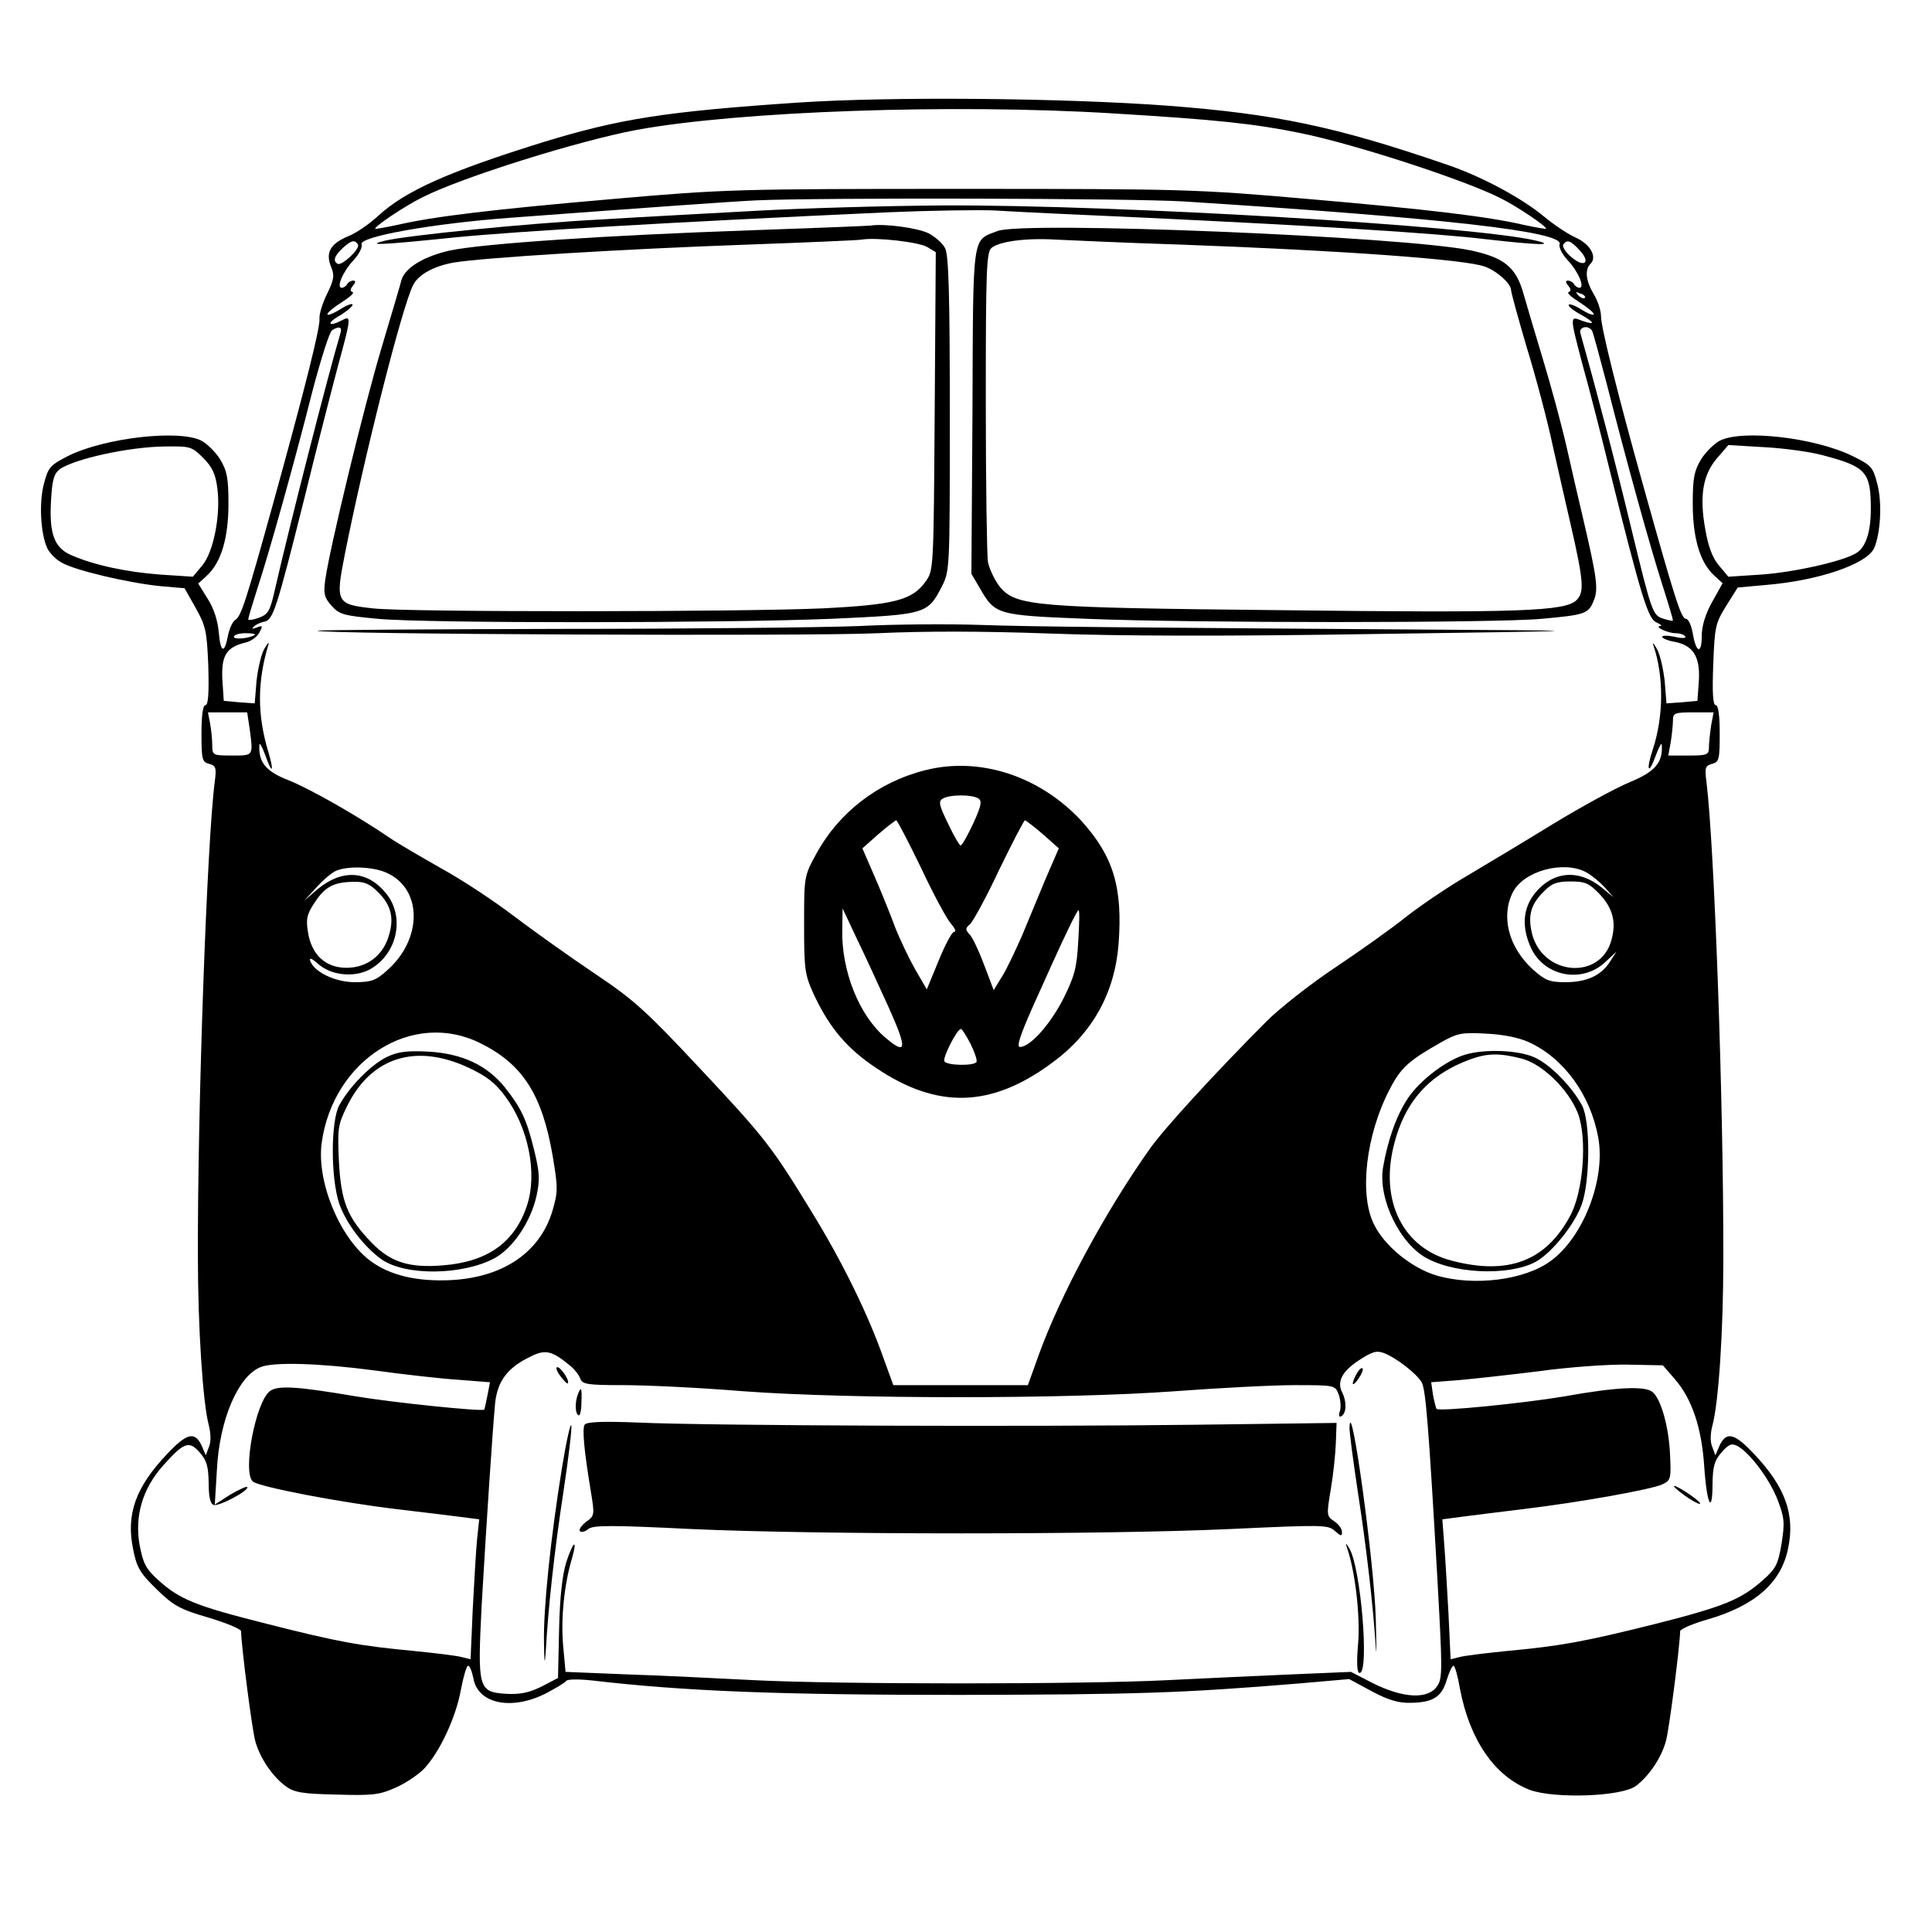
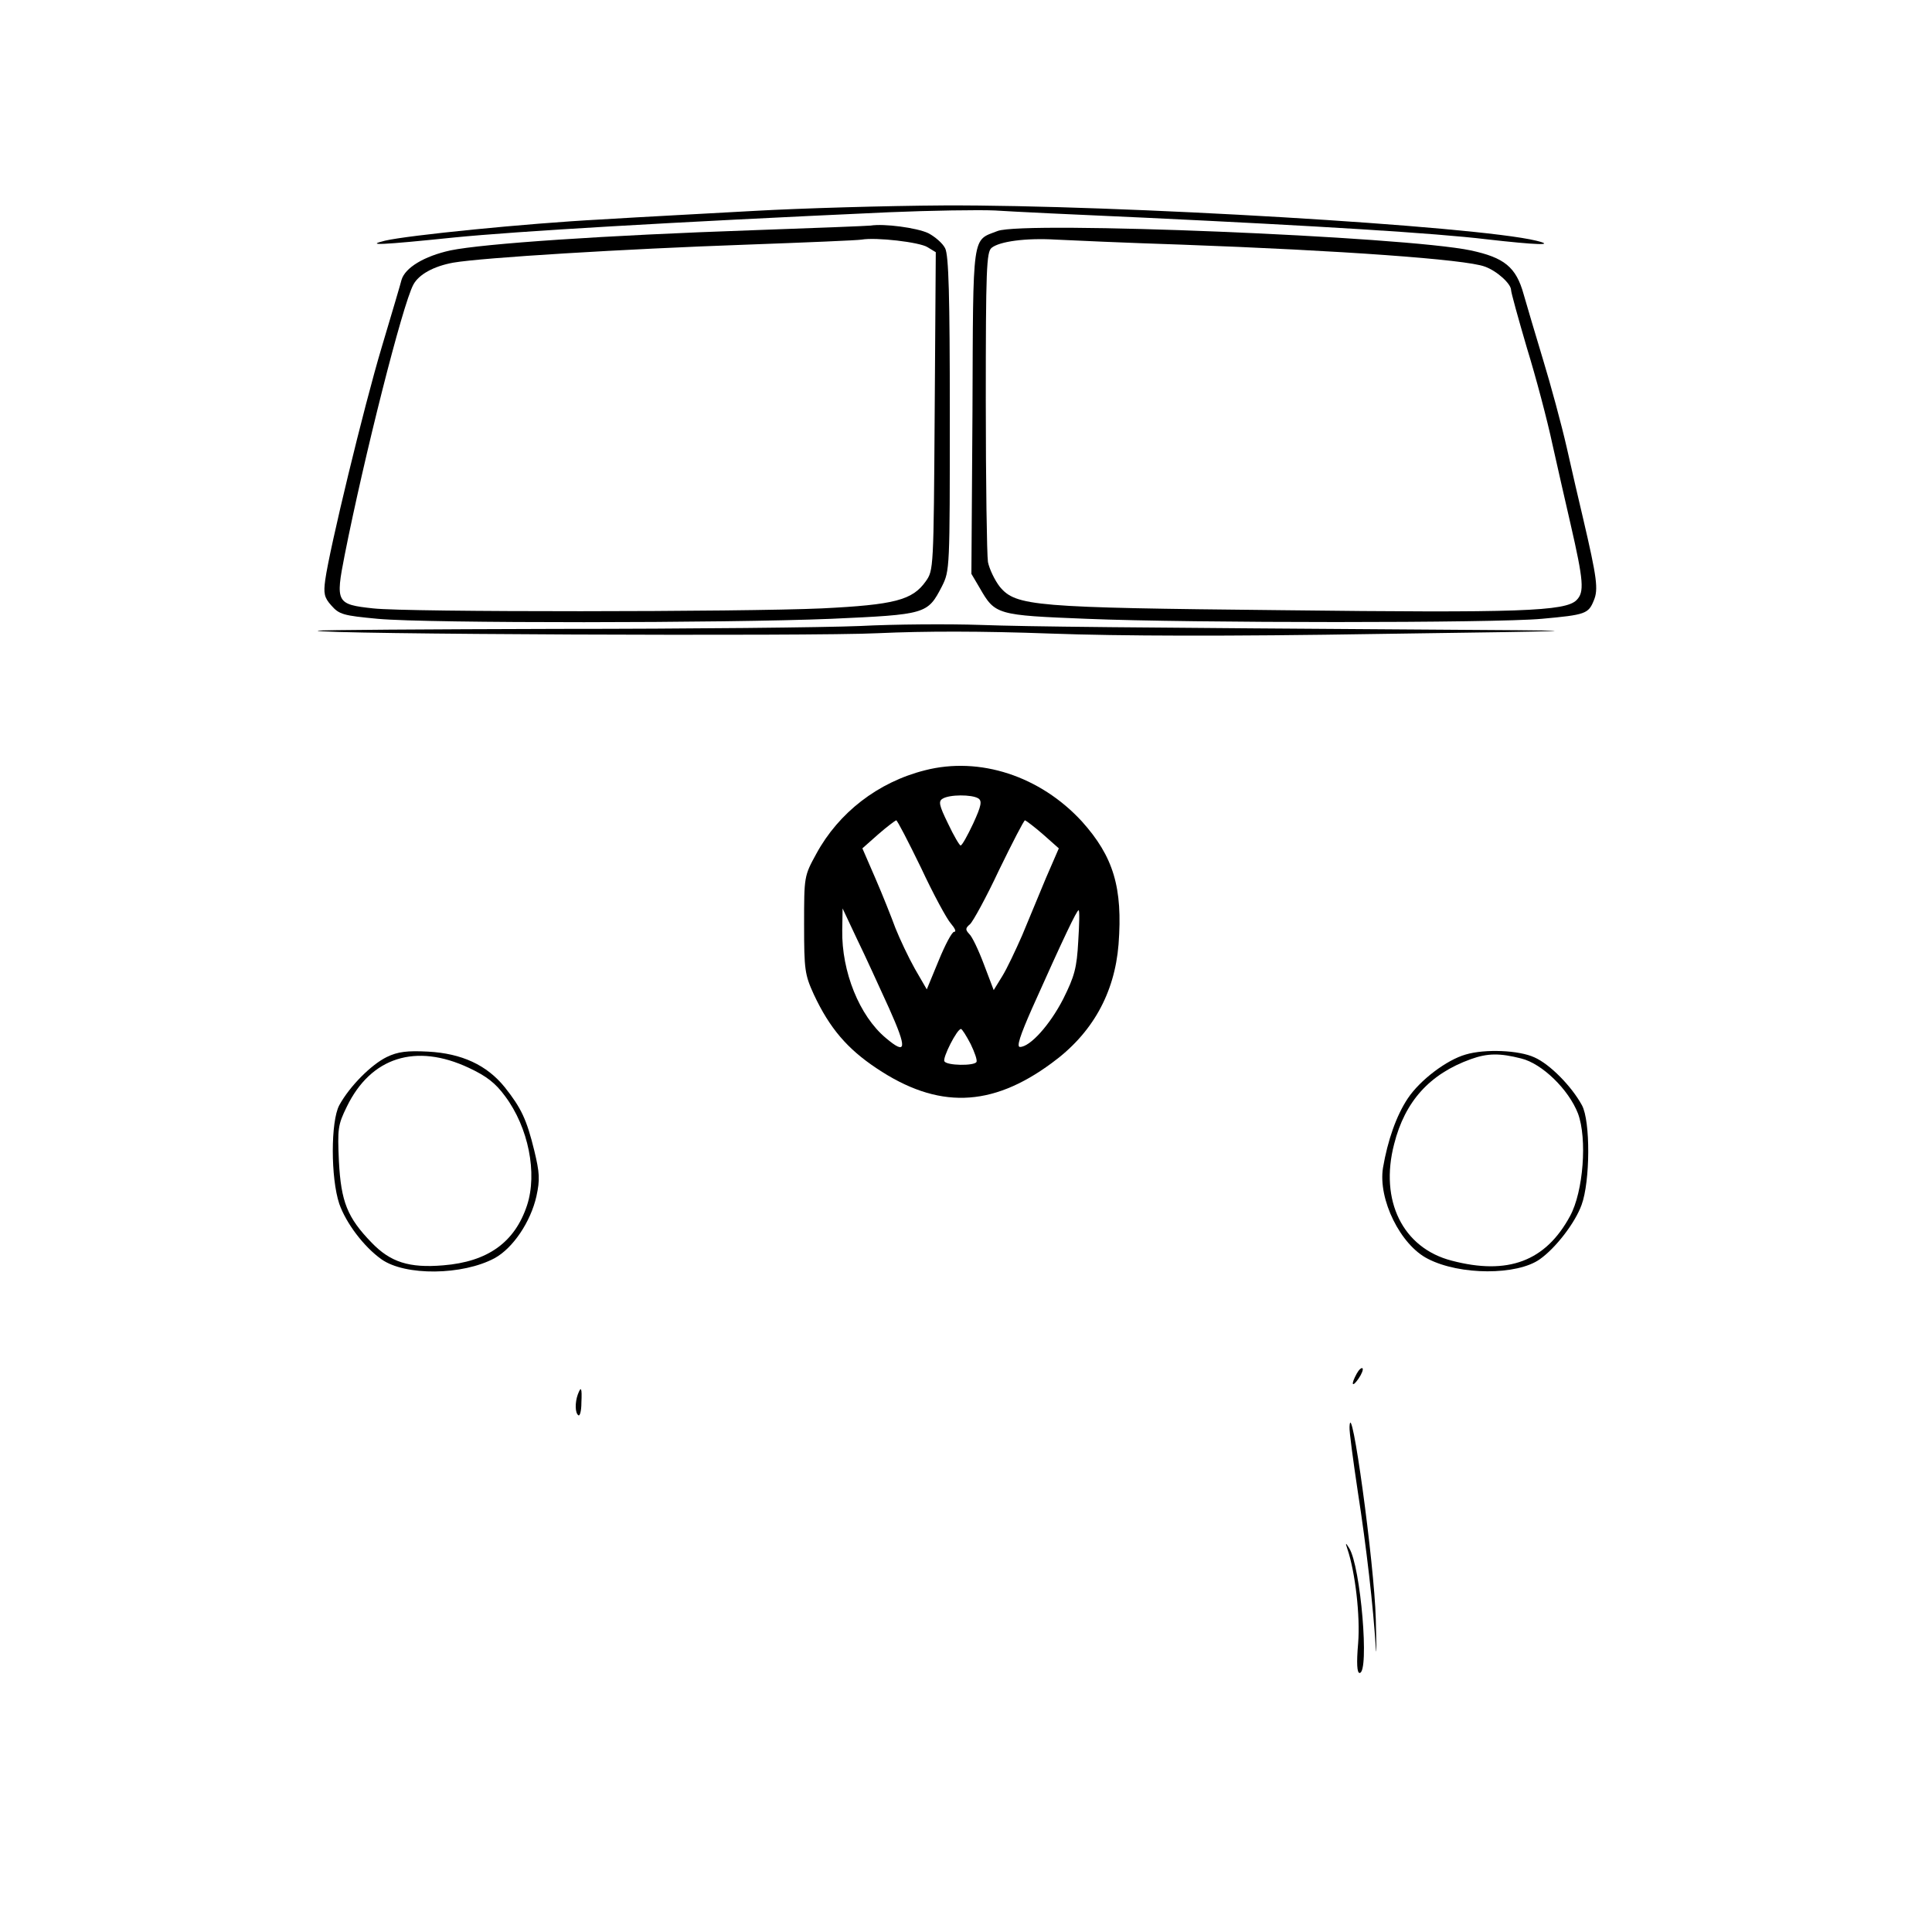
<svg xmlns="http://www.w3.org/2000/svg" version="1.0" width="537pt" height="537pt" viewBox="0 0 537 537" preserveAspectRatio="xMidYMid meet">
  <g transform="translate(0,537) scale(0.1,-0.1)" fill="#000000" stroke="none">
-     <path d="M2220 5085 c-371 -25 -497 -45 -710 -110 -263 -82 -383 -135 -460 -206 -25 -23 -62 -48 -83 -56 -48 -20 -63 -45 -47 -84 10 -24 9 -35 -11 -76 -13 -26 -22 -57 -21 -68 3 -22 -39 -190 -129 -515 -76 -274 -89 -313 -105 -323 -7 -4 -16 -23 -20 -42 -10 -54 -21 -50 -26 8 -3 33 -14 67 -31 93 l-26 42 24 22 c40 37 60 105 60 200 0 72 -4 91 -23 123 -13 21 -37 44 -52 52 -62 32 -269 8 -370 -42 -51 -26 -56 -32 -68 -78 -14 -53 -9 -138 9 -178 6 -13 23 -31 39 -40 36 -22 186 -57 274 -66 l69 -6 31 -55 c28 -50 31 -64 35 -162 2 -75 0 -108 -8 -108 -7 0 -11 -28 -11 -79 0 -72 2 -79 21 -84 19 -5 21 -11 16 -49 -22 -169 -48 -913 -47 -1318 0 -202 14 -409 30 -470 6 -23 7 -47 1 -61 l-9 -24 -12 28 c-19 39 -41 34 -97 -26 -86 -91 -113 -166 -93 -263 10 -51 19 -66 65 -111 47 -46 65 -56 144 -79 50 -15 91 -32 91 -38 1 -43 31 -278 40 -307 13 -46 47 -96 83 -123 24 -18 46 -22 141 -24 99 -3 120 -1 163 18 28 12 64 36 81 53 43 45 89 142 103 220 7 37 16 67 20 67 5 0 11 -16 15 -36 13 -70 106 -89 201 -41 28 15 54 30 57 35 3 5 36 5 73 1 257 -30 522 -40 1019 -40 494 1 620 5 947 32 l137 12 63 -34 c45 -24 74 -33 108 -32 62 1 86 16 100 63 7 22 15 40 19 40 4 0 12 -29 18 -64 27 -142 96 -243 194 -281 68 -25 255 -19 295 11 36 27 70 77 83 123 9 29 39 264 40 307 0 6 35 21 77 33 131 38 204 102 223 197 20 94 -8 171 -93 261 -56 60 -78 65 -97 26 l-12 -28 -9 24 c-6 14 -5 38 1 60 17 64 30 260 30 461 1 431 -25 1153 -47 1328 -5 38 -3 44 16 49 19 5 21 12 21 84 0 51 -4 79 -11 79 -8 0 -10 34 -7 113 4 105 6 115 36 163 l32 51 77 7 c148 12 281 58 302 102 18 41 23 126 9 179 -12 47 -17 52 -68 77 -105 52 -308 75 -370 43 -15 -8 -39 -31 -52 -52 -19 -32 -23 -51 -23 -123 0 -95 20 -163 59 -199 l24 -22 -29 -52 c-19 -34 -29 -67 -29 -95 0 -52 -16 -47 -25 8 -4 22 -12 40 -19 40 -13 0 -30 53 -120 375 -69 247 -116 435 -116 466 0 16 -9 43 -20 61 -22 37 -26 68 -9 85 19 19 -1 54 -40 72 -21 9 -60 35 -88 58 -62 52 -175 113 -273 146 -309 106 -474 140 -771 163 -295 22 -775 26 -1029 9z m870 -30 c298 -18 397 -29 525 -55 152 -31 459 -131 558 -182 44 -22 129 -79 124 -84 -1 -1 -29 4 -62 11 -99 23 -264 43 -600 72 -308 27 -344 28 -965 28 -621 0 -657 -1 -965 -28 -336 -29 -501 -49 -600 -72 -33 -7 -61 -12 -62 -11 -5 5 83 64 132 88 111 56 434 157 595 187 284 52 876 73 1320 46z m201 -245 c723 -46 1057 -84 1044 -119 -3 -8 7 -28 23 -45 29 -31 48 -76 32 -76 -5 0 -12 5 -15 10 -3 6 -11 10 -17 10 -7 0 -7 -5 1 -14 8 -10 8 -15 1 -18 -6 -2 8 -14 30 -28 22 -14 40 -29 40 -33 0 -5 -16 1 -35 13 -19 12 -35 17 -35 12 0 -5 16 -17 35 -27 39 -22 40 -30 1 -16 -33 13 -33 13 3 -124 17 -60 51 -193 76 -295 86 -346 106 -411 129 -420 11 -5 17 -9 11 -10 -19 -1 20 -20 42 -20 12 0 24 -4 27 -9 4 -5 -9 -6 -29 -1 -19 4 -35 4 -35 0 0 -4 16 -11 35 -14 51 -10 71 -41 67 -108 l-4 -56 -43 -4 -43 -3 -5 62 c-4 35 -13 75 -22 90 -9 16 -13 19 -9 8 29 -86 28 -197 -2 -288 -20 -60 -12 -74 9 -15 9 24 16 36 16 27 3 -49 -19 -74 -89 -103 -39 -16 -134 -68 -213 -116 -78 -48 -185 -112 -237 -143 -52 -30 -129 -82 -170 -114 -41 -33 -131 -97 -200 -143 -69 -46 -154 -113 -190 -149 -145 -146 -282 -295 -324 -354 -124 -175 -250 -408 -311 -579 l-28 -78 -187 0 -187 0 -28 77 c-42 119 -113 265 -198 403 -111 182 -130 207 -314 403 -145 155 -181 188 -287 259 -67 45 -167 116 -224 159 -56 43 -148 104 -205 135 -56 32 -120 69 -142 84 -95 65 -225 138 -282 161 -63 24 -85 50 -82 98 0 9 7 -3 16 -27 20 -57 26 -49 8 11 -30 101 -30 192 1 295 3 9 -2 5 -11 -11 -9 -15 -18 -55 -22 -90 l-5 -62 -43 3 -43 4 -4 60 c-3 66 11 89 64 102 15 3 33 16 39 28 10 19 9 20 -7 14 -12 -5 -15 -4 -9 2 6 6 19 12 29 14 25 4 34 32 112 343 35 143 78 310 94 370 36 132 37 139 11 125 -38 -20 -45 -9 -8 12 20 12 37 26 37 31 0 5 -16 -1 -35 -13 -19 -12 -35 -18 -35 -13 0 4 18 19 40 33 22 14 36 26 30 28 -7 3 -7 8 1 18 8 9 8 14 1 14 -6 0 -14 -4 -17 -10 -3 -5 -10 -10 -15 -10 -16 0 3 45 32 76 16 17 26 37 23 45 -8 21 198 58 417 74 336 25 612 45 678 48 169 8 1053 6 1191 -3z m-2296 -120 c7 -11 -46 -61 -57 -53 -13 8 -9 21 14 43 24 22 34 25 43 10z m3395 -15 c33 -35 14 -51 -23 -19 -16 13 -25 29 -22 34 10 15 20 12 45 -15z m15 -133 c-3 -3 -11 0 -18 7 -9 10 -8 11 6 5 10 -3 15 -9 12 -12z m-3459 -99 c-35 -118 -141 -533 -181 -708 -14 -63 -19 -72 -45 -82 -17 -6 -30 -8 -30 -4 0 3 11 40 24 81 33 99 105 357 155 555 23 87 47 163 54 167 20 13 29 9 23 -9z m3479 8 c3 -5 21 -72 41 -148 54 -213 122 -458 155 -560 16 -50 29 -94 29 -97 0 -3 -13 0 -29 5 -27 10 -30 16 -86 247 -46 191 -100 396 -142 545 -6 18 21 25 32 8z m-3860 -354 c25 -25 34 -45 39 -83 10 -73 -10 -178 -42 -216 l-26 -31 -91 6 c-93 7 -183 26 -247 54 -47 20 -62 60 -56 154 3 54 8 72 23 84 39 29 193 63 293 64 71 1 75 0 107 -32z m4500 8 c122 -32 135 -46 135 -150 0 -63 -14 -106 -40 -122 -36 -23 -175 -54 -265 -60 l-91 -6 -26 31 c-18 21 -30 53 -38 100 -17 93 -7 153 33 199 l31 36 101 -6 c55 -3 127 -13 160 -22z m-4356 -499 c-12 -10 -59 -15 -59 -6 0 5 14 10 32 10 17 0 29 -2 27 -4z m-15 -262 c10 -76 11 -74 -49 -74 -54 0 -55 1 -55 29 0 16 -3 43 -6 60 l-6 31 54 0 55 0 7 -46z m4062 9 c-3 -21 -6 -48 -6 -60 0 -21 -5 -23 -56 -23 l-57 0 7 38 c3 20 6 47 6 60 0 20 5 22 56 22 l57 0 -7 -37z m-3679 -410 c98 -46 97 -185 -2 -271 -30 -27 -43 -32 -89 -32 -55 0 -114 29 -124 60 -3 9 5 6 21 -8 35 -33 100 -40 144 -17 77 42 100 146 46 212 -52 64 -122 68 -191 11 l-37 -32 35 38 c19 21 44 42 55 46 34 14 105 11 142 -7z m3331 3 c15 -8 38 -27 52 -42 l25 -28 -33 27 c-64 52 -135 46 -185 -15 -35 -43 -38 -96 -11 -154 38 -79 142 -98 206 -38 l31 29 -18 -28 c-25 -39 -65 -57 -124 -57 -44 0 -56 5 -90 35 -68 62 -90 148 -56 215 30 59 140 89 203 56z m-3358 -55 c37 -36 46 -72 31 -121 -16 -56 -61 -90 -118 -90 -58 0 -97 36 -107 99 -6 37 -3 50 19 83 29 44 53 56 108 57 30 1 45 -6 67 -28z m3395 -5 c38 -40 48 -79 34 -129 -30 -111 -188 -100 -220 15 -13 52 -5 83 31 119 23 24 37 29 76 29 40 0 51 -5 79 -34z m-3109 -416 c117 -58 171 -143 200 -312 15 -89 15 -100 0 -152 -34 -116 -136 -186 -281 -194 -95 -5 -171 13 -225 53 -85 63 -150 219 -136 327 31 232 253 373 442 278z m2914 3 c96 -44 170 -145 192 -263 22 -115 -40 -278 -132 -345 -72 -53 -213 -71 -318 -40 -69 21 -144 82 -173 142 -42 84 -22 250 44 376 31 60 53 79 141 129 46 26 58 29 126 25 47 -2 92 -11 120 -24z m-2664 -900 c12 -10 24 -26 27 -35 6 -16 21 -18 120 -18 63 0 212 -7 333 -17 297 -22 898 -22 1199 0 121 9 271 17 333 17 112 0 113 0 123 -26 5 -15 7 -36 3 -47 -4 -13 -2 -17 5 -13 14 9 14 41 2 65 -16 30 -1 59 46 90 37 24 49 28 70 20 34 -13 92 -58 105 -82 11 -22 19 -122 43 -541 14 -253 15 -280 0 -302 -25 -38 -94 -35 -180 8 l-60 31 -165 -7 c-91 -4 -246 -11 -345 -16 -232 -12 -918 -12 -1150 0 -99 5 -257 13 -352 16 l-171 7 -7 76 c-6 73 3 167 25 240 16 57 3 47 -16 -11 -11 -36 -18 -96 -20 -188 l-3 -134 -46 -24 c-35 -17 -59 -22 -98 -20 -78 5 -80 14 -68 250 13 224 30 480 37 556 6 62 34 100 96 130 44 23 62 18 114 -25z m-546 -12 c80 -11 185 -23 233 -26 l89 -7 -7 -36 c-4 -21 -8 -38 -9 -40 -7 -6 -257 20 -358 37 -159 27 -214 31 -237 15 -40 -28 -78 -227 -48 -252 18 -15 242 -58 402 -77 66 -8 144 -17 173 -21 l54 -7 -6 -56 c-3 -31 -8 -118 -12 -194 l-6 -139 -24 6 c-14 4 -73 11 -132 17 -150 14 -212 25 -412 76 -195 49 -240 67 -300 121 -35 32 -42 46 -52 98 -14 80 8 155 64 219 59 66 73 72 103 38 20 -23 24 -39 25 -84 0 -38 4 -59 14 -62 14 -5 101 41 93 50 -3 2 -24 -8 -48 -22 l-42 -27 6 98 c7 138 59 259 121 284 36 15 164 11 316 -9z m3615 -24 c48 -55 75 -136 82 -244 7 -105 23 -136 23 -46 1 47 5 63 25 86 20 23 28 26 44 18 35 -19 90 -93 112 -150 19 -50 20 -63 11 -121 -10 -58 -15 -69 -52 -102 -61 -54 -107 -73 -300 -122 -200 -50 -263 -61 -412 -75 -59 -6 -118 -13 -132 -17 l-24 -6 -6 129 c-4 70 -9 158 -12 194 l-5 66 53 7 c29 4 105 13 168 21 160 19 360 55 390 69 24 11 25 16 22 81 -3 77 -25 157 -49 176 -20 17 -99 14 -243 -12 -112 -19 -350 -43 -357 -35 -2 2 -6 19 -10 39 l-5 35 78 6 c44 4 144 15 224 25 80 11 189 19 244 18 l98 -2 33 -38z" />
    <path d="M2100 4784 c-124 -7 -317 -17 -430 -24 -208 -11 -536 -44 -600 -59 -57 -14 -11 -12 193 9 172 17 590 42 1207 70 118 5 251 7 295 5 44 -3 231 -12 415 -20 484 -23 810 -43 951 -60 140 -16 196 -18 139 -4 -169 41 -1161 100 -1646 98 -164 -1 -400 -8 -524 -15z" />
    <path d="M2420 4743 c-8 -1 -157 -7 -330 -13 -406 -14 -746 -37 -838 -56 -73 -16 -126 -48 -136 -82 -2 -9 -27 -93 -55 -187 -50 -167 -145 -560 -157 -647 -5 -37 -3 -49 17 -71 22 -25 33 -28 129 -37 141 -13 968 -12 1260 0 265 12 268 13 308 90 22 44 22 48 22 480 0 326 -3 441 -13 460 -7 14 -28 32 -47 42 -32 15 -123 27 -160 21z m158 -60 l23 -14 -3 -442 c-3 -439 -3 -442 -25 -473 -37 -52 -86 -65 -288 -75 -219 -10 -1154 -11 -1248 0 -102 11 -105 16 -79 148 54 273 161 697 191 752 15 28 56 51 111 61 82 14 475 38 815 50 165 6 309 12 320 14 40 7 161 -7 183 -21z" />
    <path d="M2773 4728 c-72 -28 -68 1 -70 -501 l-3 -452 23 -39 c43 -75 47 -76 298 -86 290 -12 1135 -12 1264 0 122 11 130 14 145 51 13 31 9 62 -30 229 -10 41 -30 129 -45 195 -15 66 -45 176 -66 245 -21 69 -45 151 -54 182 -21 76 -54 102 -147 122 -186 39 -1242 82 -1315 54z m512 -38 c439 -16 790 -41 842 -61 34 -12 73 -48 73 -65 0 -7 20 -79 44 -161 25 -81 57 -202 71 -268 15 -66 37 -165 50 -220 37 -161 39 -191 17 -213 -31 -31 -156 -36 -822 -28 -686 7 -736 11 -781 65 -14 18 -29 49 -33 69 -3 20 -6 222 -6 448 0 367 2 413 16 425 22 18 95 28 179 23 39 -2 196 -9 350 -14z" />
    <path d="M2390 3630 c-96 -4 -474 -8 -839 -8 -365 -1 -666 -3 -668 -5 -9 -10 1381 -16 1557 -7 132 6 288 6 480 -1 193 -7 489 -8 915 -1 576 8 600 9 280 11 -1030 7 -1244 9 -1390 14 -88 3 -239 2 -335 -3z" />
    <path d="M2571 3229 c-131 -33 -240 -118 -302 -232 -34 -62 -34 -63 -34 -197 0 -126 2 -139 27 -194 44 -94 93 -151 174 -205 170 -114 319 -110 487 14 113 82 175 194 186 330 12 158 -14 244 -102 342 -116 126 -284 181 -436 142z m148 -78 c11 -7 9 -20 -14 -70 -16 -34 -31 -61 -35 -61 -3 0 -19 27 -35 61 -25 51 -27 62 -15 69 19 12 81 12 99 1z m-159 -193 c34 -73 72 -143 83 -155 11 -13 16 -23 9 -23 -6 0 -25 -36 -43 -80 l-33 -80 -33 57 c-18 32 -42 83 -54 113 -11 30 -36 93 -56 139 l-36 83 44 39 c24 21 47 38 50 39 3 0 34 -60 69 -132z m339 93 l44 -39 -36 -83 c-19 -46 -49 -118 -66 -159 -18 -41 -42 -92 -55 -113 l-24 -39 -27 71 c-15 40 -33 78 -41 85 -11 12 -11 16 2 27 8 7 45 74 81 151 37 76 69 138 72 138 3 -1 26 -18 50 -39z m-428 -483 c51 -114 49 -132 -9 -83 -73 61 -123 184 -121 300 l1 60 40 -85 c23 -47 62 -133 89 -192z m526 186 c-4 -74 -10 -97 -42 -161 -37 -72 -92 -133 -120 -133 -10 0 0 31 34 108 88 197 124 272 129 272 3 0 2 -39 -1 -86z m-299 -286 c11 -23 19 -45 16 -50 -7 -11 -82 -10 -89 2 -6 9 35 90 46 90 3 0 15 -19 27 -42z" />
    <path d="M1075 2432 c-43 -21 -103 -81 -132 -134 -24 -45 -24 -202 0 -274 19 -54 68 -119 117 -154 66 -47 226 -45 315 3 51 28 100 101 116 172 10 46 9 65 -6 127 -21 86 -36 118 -82 176 -50 62 -120 94 -213 99 -58 3 -84 0 -115 -15z m228 -30 c49 -23 74 -42 101 -79 65 -87 90 -214 61 -303 -34 -103 -109 -157 -233 -167 -95 -8 -147 9 -199 63 -68 70 -85 114 -91 226 -4 91 -3 101 22 152 67 138 192 177 339 108z" />
    <path d="M4074 2439 c-53 -15 -127 -71 -161 -122 -32 -48 -56 -117 -69 -193 -14 -88 49 -215 125 -253 89 -46 248 -46 311 -1 44 31 98 101 116 151 24 65 25 233 1 277 -29 53 -89 114 -132 133 -43 20 -137 24 -191 8z m154 -11 c58 -14 132 -86 158 -153 26 -70 15 -217 -22 -285 -68 -126 -173 -165 -329 -124 -136 35 -201 167 -160 324 30 119 99 195 213 236 47 17 81 17 140 2z" />
-     <path d="M1557 1546 c10 -13 19 -23 21 -21 7 6 -19 45 -29 45 -5 0 -2 -11 8 -24z" />
    <path d="M3771 1552 c-17 -31 -13 -40 5 -14 9 13 14 26 11 29 -3 2 -10 -4 -16 -15z" />
    <path d="M1606 1494 c-8 -22 -8 -52 2 -58 4 -2 8 13 8 35 2 43 -1 47 -10 23z" />
-     <path d="M1562 1290 c-32 -197 -52 -394 -50 -485 1 -59 2 -66 5 -25 6 115 24 281 49 443 14 93 24 176 22 185 -2 9 -14 -44 -26 -118z" />
-     <path d="M1625 1410 c-7 -11 -2 -69 17 -184 11 -67 11 -69 -13 -86 -13 -10 -21 -22 -17 -26 4 -4 15 -1 23 6 13 11 65 11 288 0 352 -16 1147 -16 1495 0 259 12 273 12 292 -5 17 -15 20 -16 20 -3 0 9 -10 22 -22 30 -21 14 -21 17 -9 89 7 41 13 99 14 129 l2 55 -385 -5 c-464 -6 -1360 -3 -1556 6 -100 4 -144 2 -149 -6z" />
    <path d="M3751 1404 c-1 -12 10 -93 23 -180 24 -154 43 -320 50 -434 2 -30 2 6 0 80 -4 155 -69 626 -73 534z" />
    <path d="M3745 1065 c22 -65 36 -187 30 -262 -5 -57 -3 -83 4 -83 28 0 3 297 -29 347 -10 16 -11 16 -5 -2z" />
-     <path d="M4680 1215 c19 -14 39 -25 44 -25 6 0 -6 11 -26 25 -20 14 -40 25 -44 25 -5 0 7 -11 26 -25z" />
  </g>
</svg>